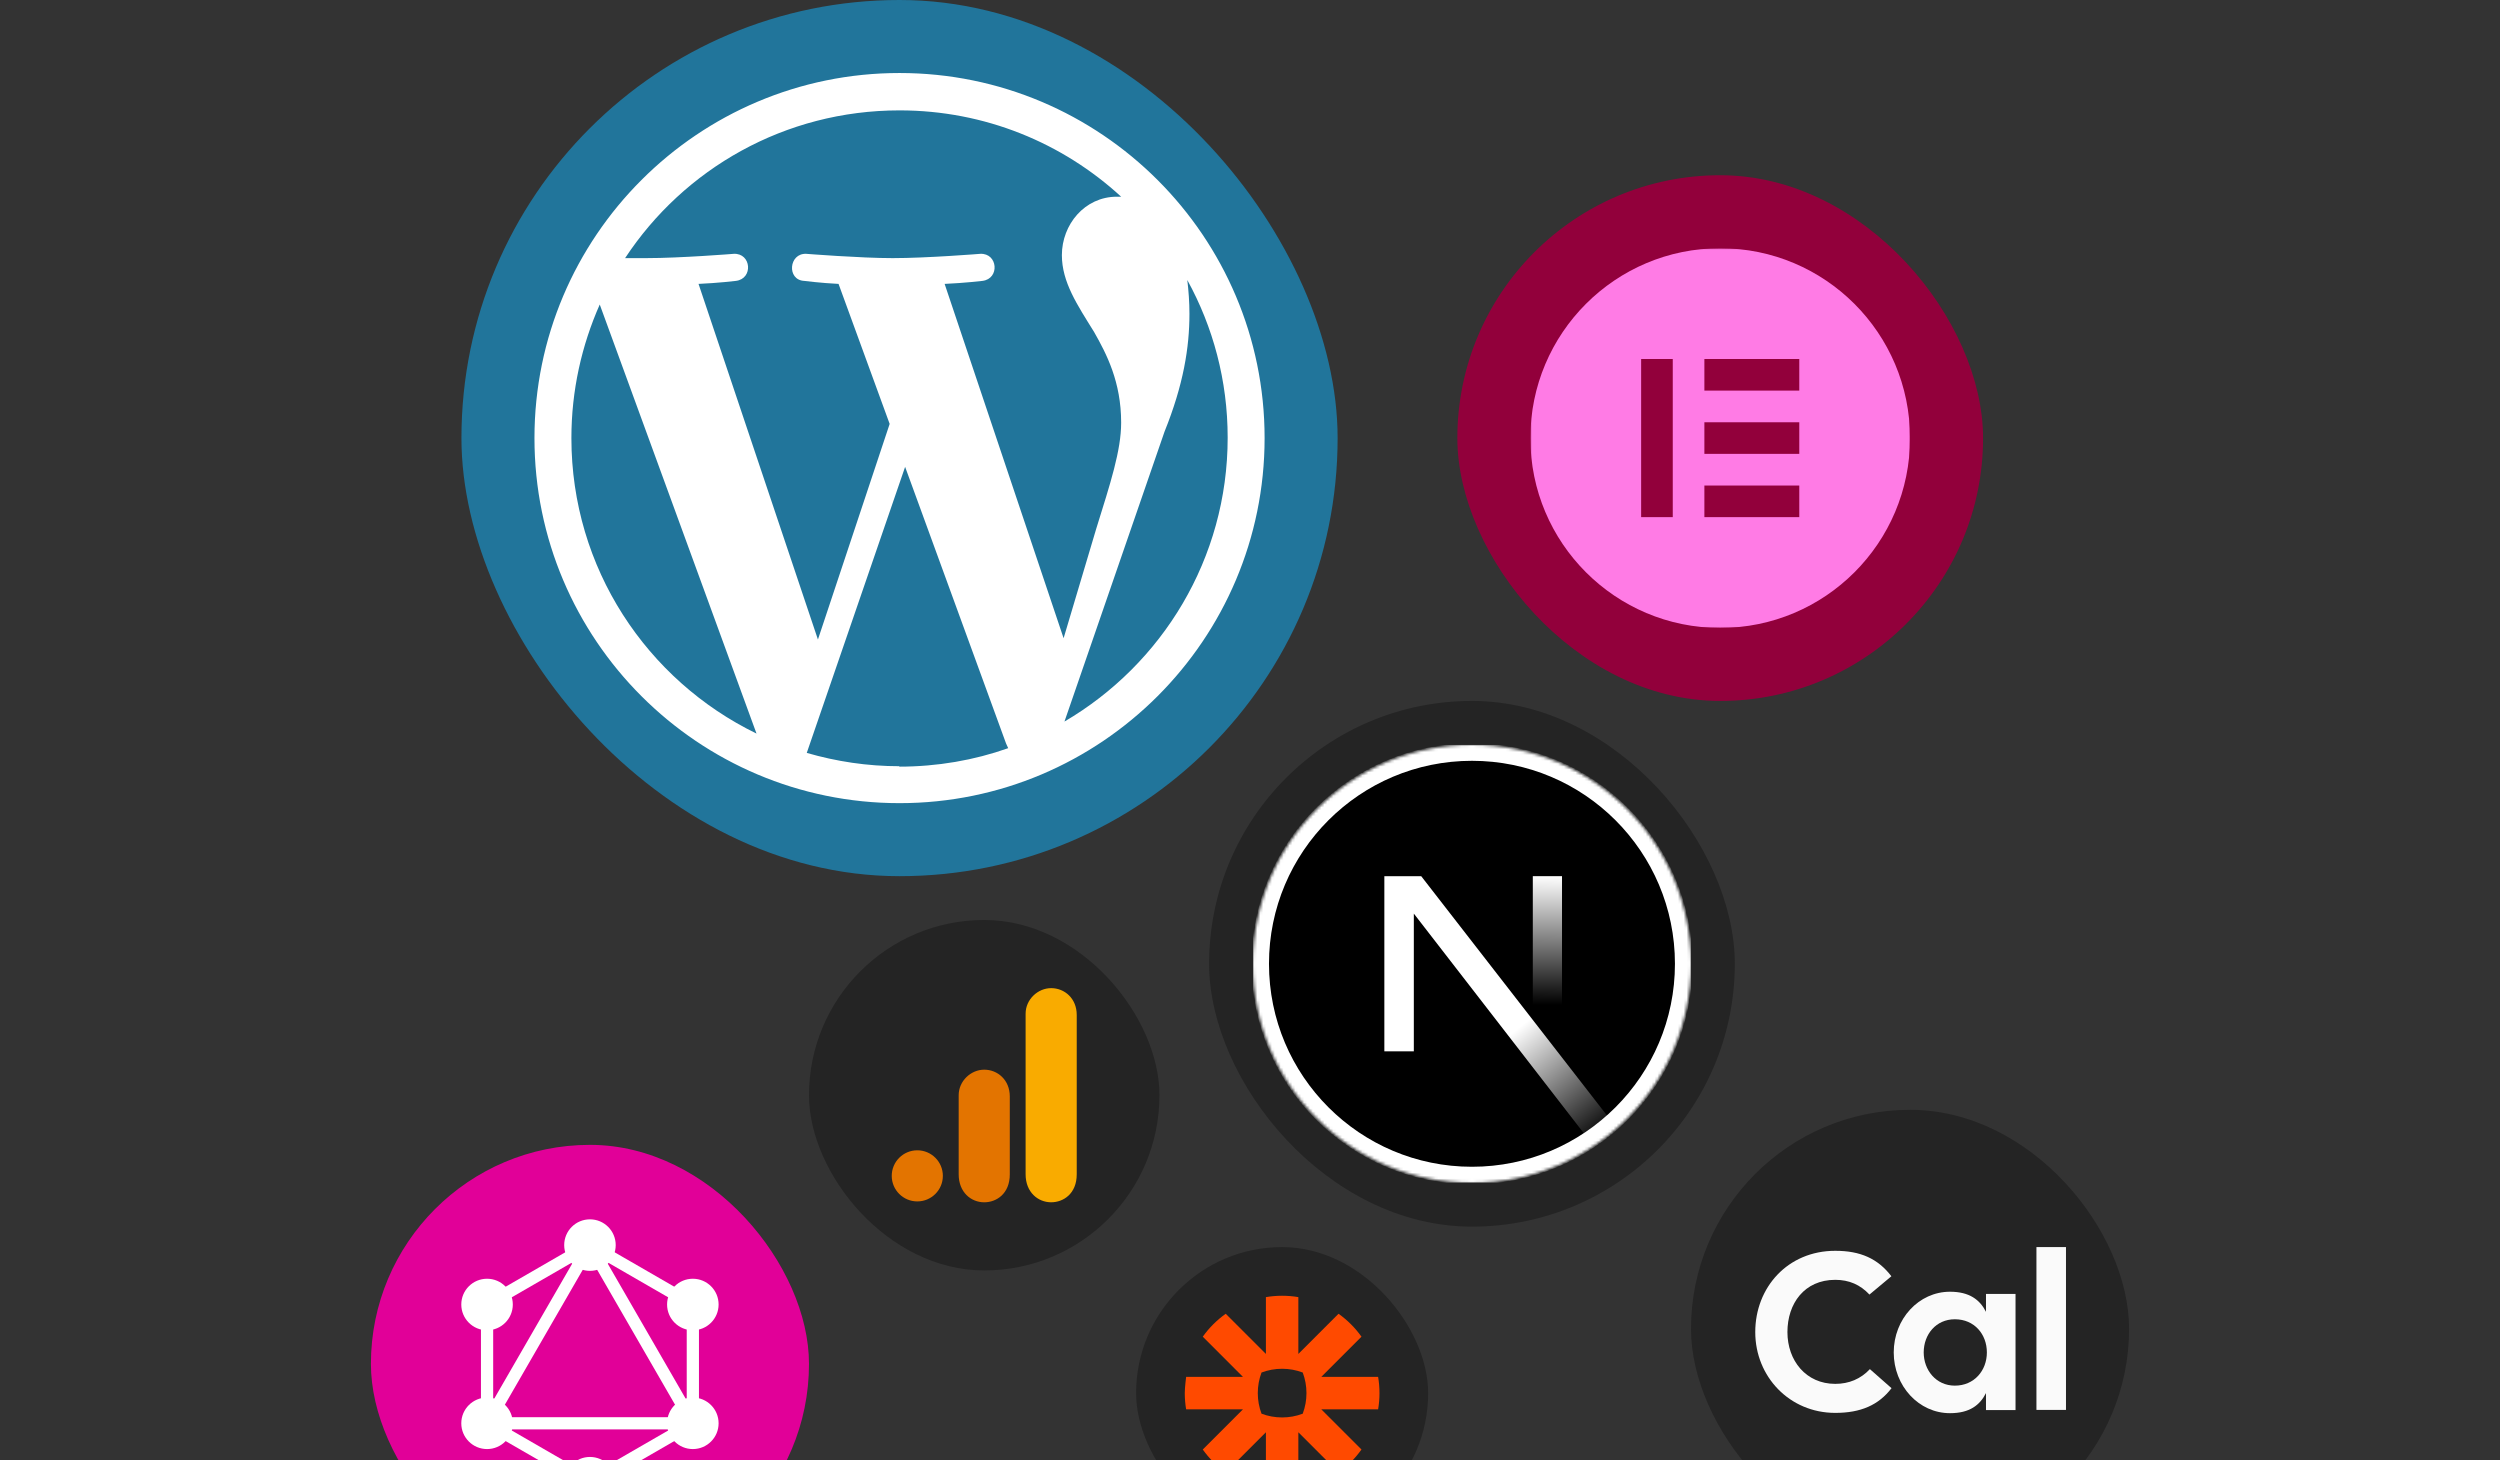
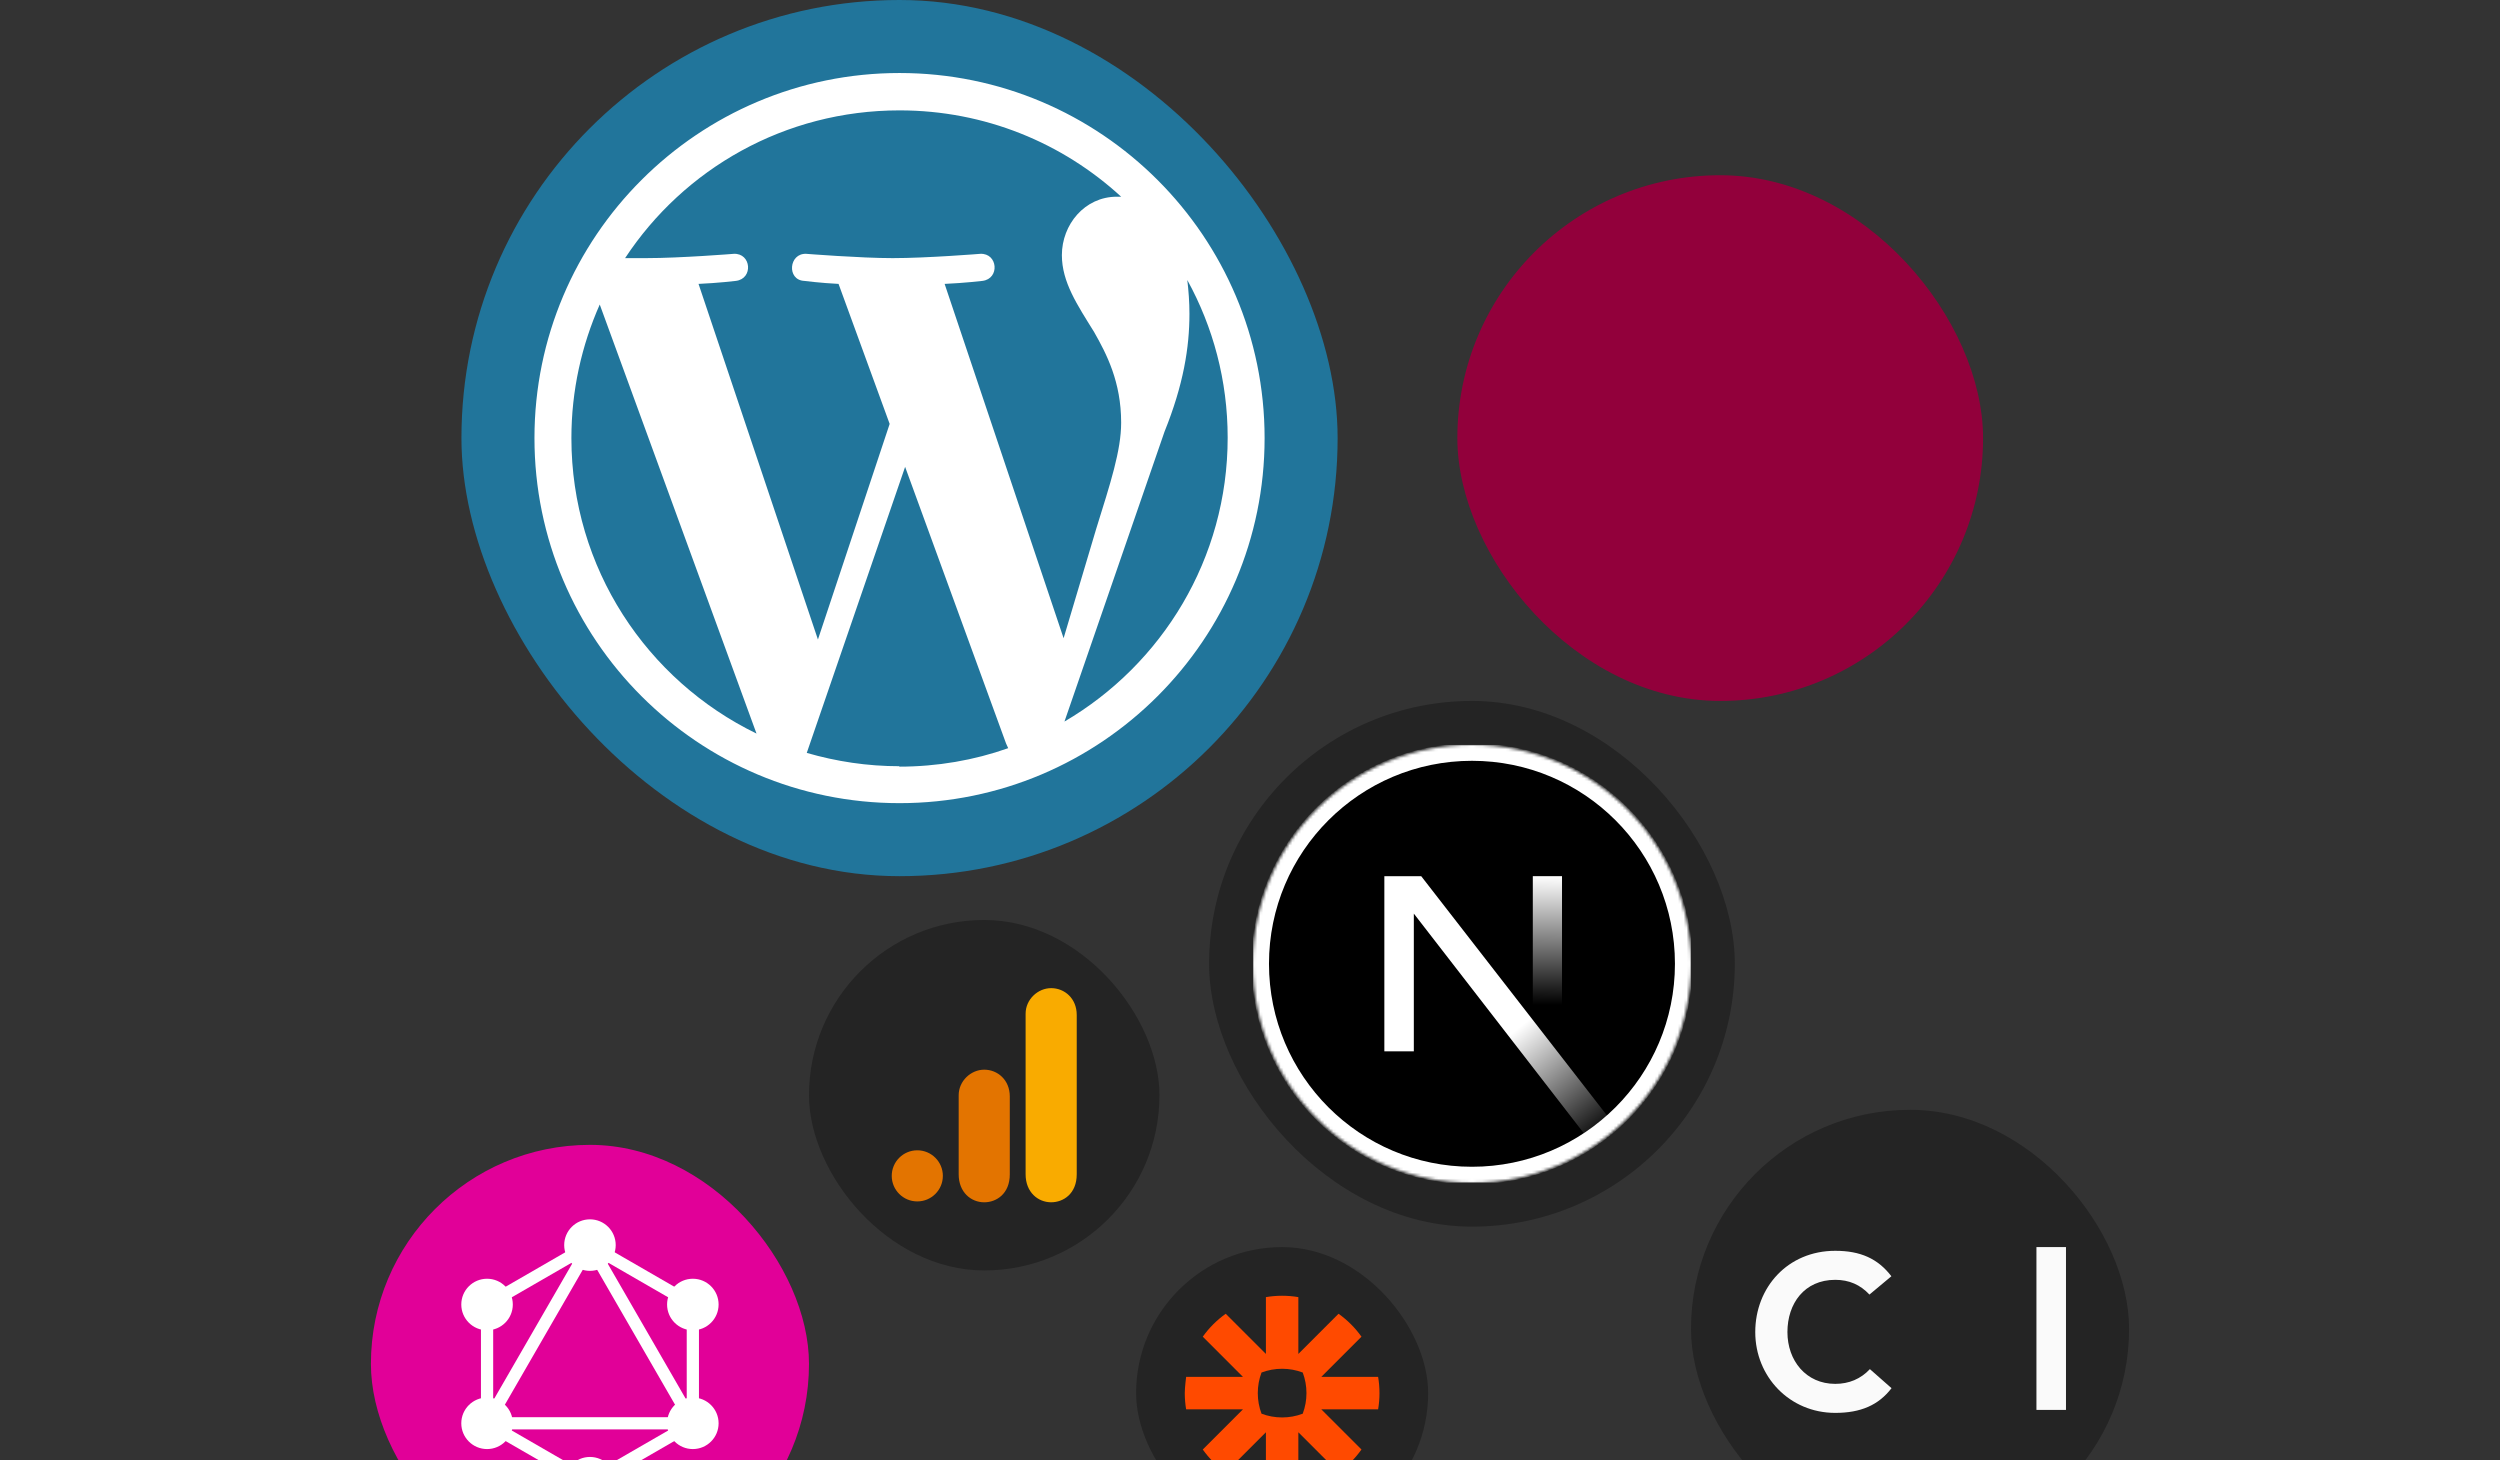
<svg xmlns="http://www.w3.org/2000/svg" width="856" height="500" viewBox="0 0 856 500" fill="none">
  <rect x="0" y="0" width="856" height="500" fill="#333333" stroke="none" />
  <g clip-path="url(#clip0_1143_8489)">
    <rect x="499" y="60" width="180" height="180" rx="90" fill="#92003B" />
    <g clip-path="url(#clip1_1143_8489)">
      <mask id="mask0_1143_8489" style="mask-type:luminance" maskUnits="userSpaceOnUse" x="524" y="85" width="130" height="130">
-         <path d="M654 85H524V215H654V85Z" fill="white" />
+         <path d="M654 85H524V215V85Z" fill="white" />
      </mask>
      <g mask="url(#mask0_1143_8489)">
        <path d="M589 85C553.098 85 524 114.098 524 150C524 185.89 553.098 215 589 215C624.902 215 654 185.902 654 150C653.988 114.098 624.89 85 589 85ZM572.753 177.074H561.926V122.914H572.753V177.074ZM616.074 177.074H583.58V166.247H616.074V177.074ZM616.074 155.408H583.58V144.58H616.074V155.408ZM616.074 133.741H583.58V122.914H616.074V133.741Z" fill="#FF7BE5" />
      </g>
    </g>
    <rect x="414" y="240" width="180" height="180" rx="90" fill="#242424" />
    <g clip-path="url(#clip2_1143_8489)">
      <mask id="mask1_1143_8489" style="mask-type:alpha" maskUnits="userSpaceOnUse" x="429" y="255" width="150" height="150">
        <path d="M504 405C545.421 405 579 371.421 579 330C579 288.579 545.421 255 504 255C462.579 255 429 288.579 429 330C429 371.421 462.579 405 504 405Z" fill="black" />
      </mask>
      <g mask="url(#mask1_1143_8489)">
        <path d="M504 402.5C544.041 402.5 576.5 370.041 576.5 330C576.5 289.959 544.041 257.5 504 257.5C463.959 257.5 431.5 289.959 431.5 330C431.5 370.041 463.959 402.5 504 402.5Z" fill="black" stroke="white" stroke-width="6" />
        <path d="M553.59 386.267L486.618 300H474V359.975H484.095V312.82L545.666 392.371C548.444 390.512 551.091 388.471 553.59 386.267Z" fill="url(#paint0_linear_1143_8489)" />
        <path d="M534.833 300H524.833V360H534.833V300Z" fill="url(#paint1_linear_1143_8489)" />
      </g>
    </g>
    <rect x="158" width="300" height="300" rx="150" fill="#21759B" />
    <path d="M308 25C239.029 25 183 81.029 183 150C183 218.971 239.029 275 308 275C376.971 275 433 218.971 433 150C433 81.029 376.971 25 308 25ZM195.647 150C195.647 133.676 199.176 118.235 205.353 104.265L259.029 251.176C221.529 232.941 195.647 194.559 195.647 150ZM308 262.353C296.971 262.353 286.382 260.735 276.235 257.794L309.912 159.853L344.471 254.559C344.471 254.559 344.912 255.588 345.206 256.176C333.588 260.294 320.941 262.5 307.853 262.5L308 262.353ZM323.441 97.206C330.206 96.912 336.382 96.177 336.382 96.177C342.412 95.441 341.676 86.618 335.647 86.912C335.647 86.912 317.412 88.382 305.647 88.382C294.618 88.382 276.088 86.912 276.088 86.912C270.059 86.618 269.324 95.882 275.353 96.177C275.353 96.177 281.088 96.912 287.118 97.206L304.618 145.147L280.059 218.971L239.176 97.206C245.941 96.912 251.971 96.177 251.971 96.177C258 95.441 257.265 86.618 251.235 86.912C251.235 86.912 233 88.382 221.235 88.382C219.176 88.382 216.676 88.382 214.029 88.382C234.176 57.794 268.735 37.794 308 37.794C337.265 37.794 363.882 48.971 383.882 67.353C383.441 67.353 383 67.353 382.412 67.353C371.382 67.353 363.588 76.912 363.588 87.353C363.588 96.618 368.882 104.412 374.618 113.676C378.882 121.176 383.882 130.735 383.882 144.706C383.882 154.265 380.206 165.441 375.353 181.029L364.176 218.529L323.588 97.647L323.441 97.206ZM364.471 247.059L398.735 147.794C405.206 131.765 407.265 118.971 407.265 107.5C407.265 103.382 406.971 99.559 406.529 95.882C415.353 111.912 420.353 130.294 420.353 149.853C420.353 191.324 397.853 227.5 364.471 247.059Z" fill="white" />
    <rect x="127" y="392" width="150" height="150" rx="75" fill="#E10098" />
    <path fill-rule="evenodd" clip-rule="evenodd" d="M202 423.903L239.323 445.452V488.549L202 510.097L164.677 488.549V445.452L202 423.903ZM168.865 447.87V479.525L196.28 432.042L168.865 447.87ZM202 430.509L170.398 485.246H233.603L202 430.509ZM229.415 489.434H174.585L202 505.262L229.415 489.434ZM235.135 479.525L207.721 432.042L235.135 447.87V479.525Z" fill="white" />
    <path d="M202 435.141C206.871 435.141 210.82 431.192 210.82 426.321C210.82 421.45 206.871 417.501 202 417.501C197.129 417.501 193.18 421.45 193.18 426.321C193.18 431.192 197.129 435.141 202 435.141Z" fill="white" />
    <path d="M237.229 455.481C242.1 455.481 246.049 451.532 246.049 446.661C246.049 441.79 242.1 437.841 237.229 437.841C232.358 437.841 228.409 441.79 228.409 446.661C228.409 451.532 232.358 455.481 237.229 455.481Z" fill="white" />
    <path d="M237.229 496.16C242.1 496.16 246.049 492.211 246.049 487.34C246.049 482.468 242.1 478.52 237.229 478.52C232.358 478.52 228.409 482.468 228.409 487.34C228.409 492.211 232.358 496.16 237.229 496.16Z" fill="white" />
    <path d="M202 516.499C206.871 516.499 210.82 512.551 210.82 507.679C210.82 502.808 206.871 498.859 202 498.859C197.129 498.859 193.18 502.808 193.18 507.679C193.18 512.551 197.129 516.499 202 516.499Z" fill="white" />
    <path d="M166.766 496.16C171.637 496.16 175.586 492.211 175.586 487.34C175.586 482.468 171.637 478.52 166.766 478.52C161.895 478.52 157.946 482.468 157.946 487.34C157.946 492.211 161.895 496.16 166.766 496.16Z" fill="white" />
    <path d="M166.766 455.481C171.637 455.481 175.586 451.532 175.586 446.661C175.586 441.79 171.637 437.841 166.766 437.841C161.895 437.841 157.946 441.79 157.946 446.661C157.946 451.532 161.895 455.481 166.766 455.481Z" fill="white" />
    <rect x="579" y="380" width="150" height="150" rx="75" fill="#242424" />
    <path d="M628.386 483.773C612.766 483.773 601 471.39 601 456.101C601 440.761 612.165 428.275 628.386 428.275C636.997 428.275 642.955 430.925 647.611 436.99L640.101 443.258C636.947 439.895 633.142 438.213 628.386 438.213C617.822 438.213 612.015 446.316 612.015 456.101C612.015 465.886 618.373 473.836 628.386 473.836C633.092 473.836 637.098 472.154 640.252 468.79L647.662 475.314C643.206 481.123 637.098 483.773 628.386 483.773Z" fill="#FAFAFA" />
-     <path d="M680.004 443.053H690.118V482.803H680.004V476.993C677.902 481.121 674.397 483.873 667.688 483.873C656.974 483.873 648.413 474.547 648.413 463.081C648.413 451.614 656.974 442.288 667.688 442.288C674.347 442.288 677.902 445.04 680.004 449.168V443.053ZM680.305 463.081C680.305 456.863 676.049 451.716 669.34 451.716C662.882 451.716 658.676 456.914 658.676 463.081C658.676 469.094 662.882 474.445 669.34 474.445C675.999 474.445 680.305 469.247 680.305 463.081Z" fill="#FAFAFA" />
    <path d="M697.277 427H707.39V482.753H697.277V427Z" fill="#FAFAFA" />
    <g clip-path="url(#clip3_1143_8489)">
      <rect x="389" y="427" width="100" height="100" rx="50" fill="#242424" />
      <path d="M447.333 477.015C447.334 479.419 446.901 481.803 446.053 484.052C443.803 484.9 441.418 485.334 439.014 485.334H438.985C436.509 485.331 434.137 484.879 431.948 484.053C431.1 481.804 430.666 479.419 430.667 477.015V476.986C430.666 474.582 431.099 472.199 431.945 469.949C434.196 469.1 436.581 468.666 438.986 468.667H439.014C441.419 468.666 443.804 469.1 446.053 469.949C446.901 472.198 447.335 474.582 447.333 476.985V477.015L447.333 477.015ZM471.87 471.445H452.413L466.171 457.686C465.091 456.169 463.886 454.745 462.57 453.429V453.428C461.253 452.113 459.829 450.909 458.313 449.83L444.555 463.588V444.131C442.725 443.823 440.872 443.668 439.017 443.667H438.982C437.095 443.668 435.246 443.828 433.445 444.131V463.588L419.686 449.83C418.17 450.909 416.747 452.113 415.432 453.43L415.424 453.435C414.11 454.75 412.907 456.172 411.828 457.686L425.588 471.445H406.131C406.131 471.445 405.667 475.099 405.667 476.989V477.012C405.667 478.901 405.827 480.753 406.131 482.556H425.588L411.828 496.314C413.993 499.352 416.649 502.007 419.686 504.172L433.445 490.412V509.871C435.272 510.177 437.123 510.332 438.976 510.334H439.023C440.876 510.332 442.726 510.177 444.554 509.871V490.412L458.314 504.172C459.83 503.092 461.253 501.888 462.57 500.573L462.573 500.57C463.888 499.253 465.091 497.83 466.171 496.314L452.411 482.556H471.87C472.173 480.756 472.331 478.91 472.333 477.025V476.976C472.331 475.091 472.173 473.244 471.87 471.445Z" fill="#FF4A00" />
    </g>
    <rect x="277" y="315" width="120" height="120" rx="60" fill="#242424" />
    <path d="M351.169 347.083V402.078C351.169 408.233 355.414 411.661 359.92 411.661C364.09 411.661 368.672 408.741 368.672 402.078V347.502C368.672 341.862 364.502 338.338 359.92 338.338C355.338 338.338 351.169 342.226 351.169 347.089V347.083Z" fill="#F9AB00" />
    <path d="M328.25 375V402.086C328.25 408.241 332.495 411.669 337.002 411.669C341.171 411.669 345.753 408.749 345.753 402.086V375.42C345.753 369.78 341.583 366.256 337.002 366.256C332.42 366.256 328.25 370.144 328.25 375.007V375Z" fill="#E37400" />
    <path d="M314.083 411.366C318.916 411.366 322.834 407.448 322.834 402.615C322.834 397.781 318.916 393.863 314.083 393.863C309.249 393.863 305.331 397.781 305.331 402.615C305.331 407.448 309.249 411.366 314.083 411.366Z" fill="#E37400" />
  </g>
  <defs>
    <linearGradient id="paint0_linear_1143_8489" x1="519.833" y1="352.083" x2="549.417" y2="388.75" gradientUnits="userSpaceOnUse">
      <stop stop-color="white" />
      <stop offset="1" stop-color="white" stop-opacity="0" />
    </linearGradient>
    <linearGradient id="paint1_linear_1143_8489" x1="529.833" y1="300" x2="529.666" y2="344.063" gradientUnits="userSpaceOnUse">
      <stop stop-color="white" />
      <stop offset="1" stop-color="white" stop-opacity="0" />
    </linearGradient>
    <clipPath id="clip0_1143_8489">
      <rect width="856" height="500" fill="white" />
    </clipPath>
    <clipPath id="clip1_1143_8489">
      <rect width="130" height="130" fill="white" transform="translate(524 85)" />
    </clipPath>
    <clipPath id="clip2_1143_8489">
      <rect width="150" height="150" fill="white" transform="translate(429 255)" />
    </clipPath>
    <clipPath id="clip3_1143_8489">
      <rect x="389" y="427" width="100" height="100" rx="50" fill="white" />
    </clipPath>
  </defs>
</svg>